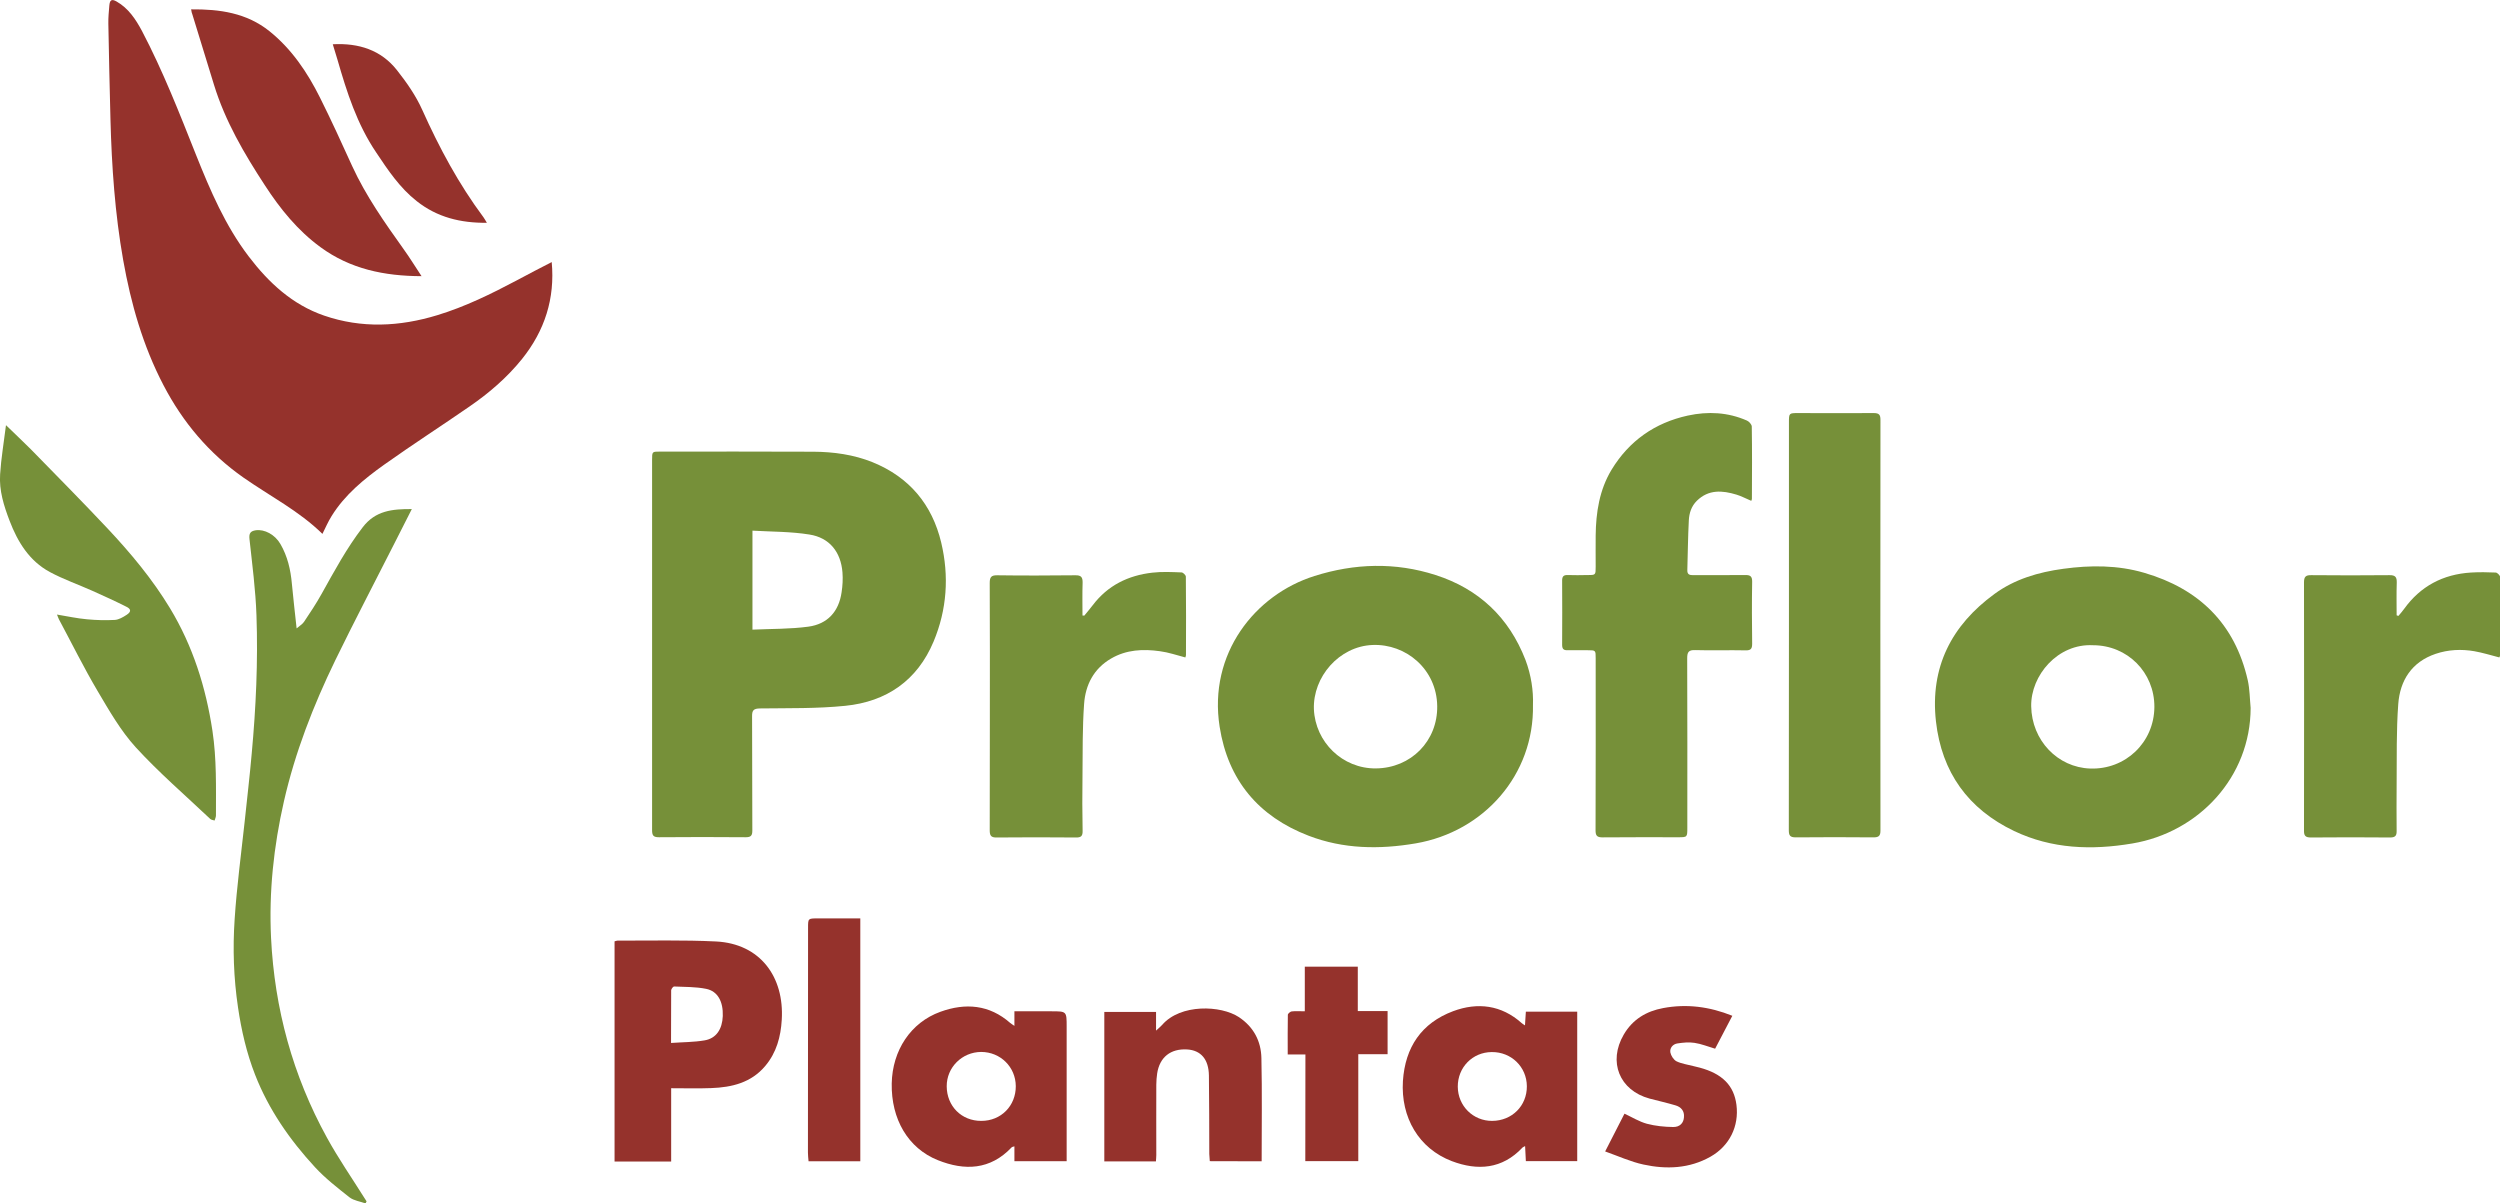
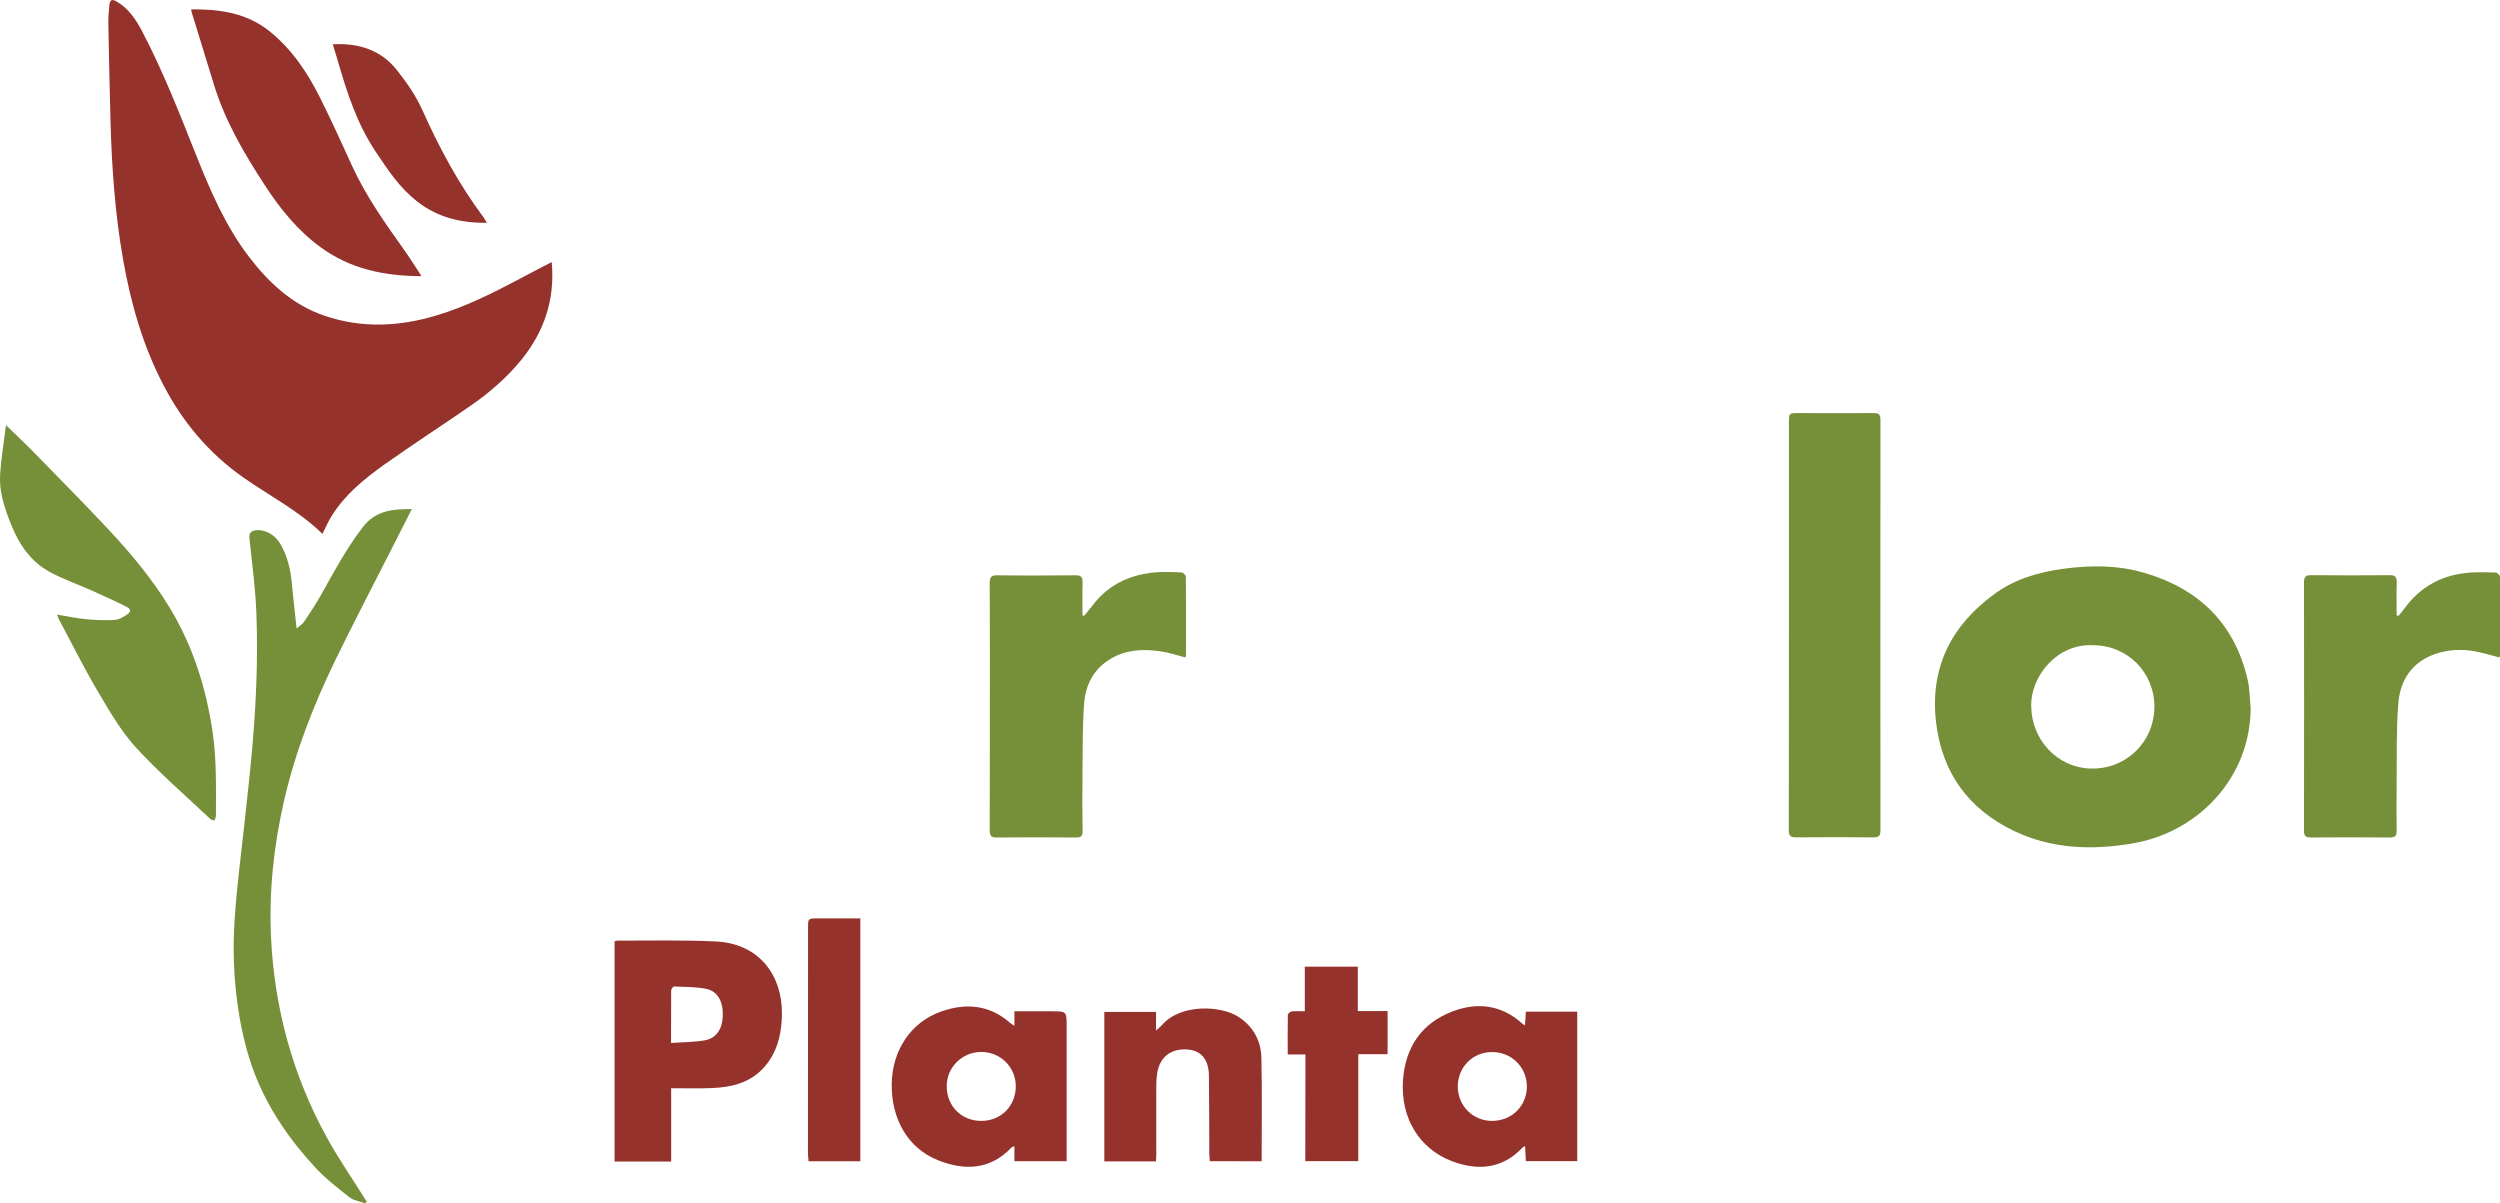
<svg xmlns="http://www.w3.org/2000/svg" version="1.1" id="Capa_1" x="0px" y="0px" viewBox="0 0 2005.1 965.2" style="enable-background:new 0 0 2005.1 965.2;" xml:space="preserve">
  <style type="text/css"> .st0{fill:#769039;} .st1{fill:#95322C;} </style>
  <g>
    <g>
      <g>
-         <path class="st0" d="M523,516.9c0-49.3,0-98.6,0-148c0-6.7,0-6.7,6.4-6.7c41,0,82-0.1,123,0.1c16.2,0.1,32.2,2.3,47.4,8.4 c29.5,12,47.8,33.9,55.1,64.5c6.4,26.9,4.6,53.7-6.1,79.3c-13.1,31.3-37.8,48.3-70.9,51.6c-22.6,2.3-45.5,1.8-68.3,2.1 c-5,0.1-6.5,1.3-6.4,6.4c0.2,30.5,0,61,0.2,91.5c0,4.2-1.2,5.4-5.4,5.4c-23.2-0.2-46.3-0.2-69.5,0c-4.5,0-5.5-1.4-5.5-5.7 C523,616.2,523,566.5,523,516.9z M603.5,425.6c0,27,0,52.6,0,79.4c15.2-0.7,30.2-0.4,44.9-2.4c15.3-2.1,24.4-12.1,26.6-27.6 c0.8-5.2,1.1-10.6,0.7-15.9c-1.3-16.4-10.4-27.9-26.6-30.4C634.2,426.3,619,426.5,603.5,425.6z" />
-         <path class="st0" d="M1229.5,565.2c1.1,56.3-39.4,101.8-93.9,111.2c-29.2,5-58.2,4.6-86-6.1c-40.2-15.4-64.7-44.6-71.4-87.4 c-9.2-58.7,28.4-105.9,76-120.9c32.2-10.2,64.9-11.2,97.2-0.8c34.6,11.1,58.9,34,72.1,68.1 C1228.1,541.5,1229.9,554.2,1229.5,565.2z M1103.6,616.3c28.1-0.3,49.5-22,49.1-50c-0.4-29.5-25-50.1-51.9-49 c-26.8,1.1-47.9,25.6-47,51.5C1054.9,595.1,1076.7,616.6,1103.6,616.3z" />
        <path class="st0" d="M1805.1,567.8c-0.1,55.3-41.4,99.7-94.9,108.7c-32.5,5.5-64.6,4.4-94.8-10c-36.8-17.6-58.1-47-62.7-88 c-4.8-43.4,12.5-77,46.9-102.1c16.2-11.9,35.3-17.5,55.2-20.2c21.9-3,43.7-3,64.9,3.2c44,12.8,72.8,40.8,83.1,86.2 C1804.4,552.8,1804.4,560.4,1805.1,567.8z M1678.7,517.5c-28.3-1.5-50,24.2-49.6,48.9c0.4,27.4,21.2,49.1,47.3,50 c28.1,1,51.3-20.7,51.5-49.4C1728,539.3,1706.3,517.5,1678.7,517.5z" />
-         <path class="st0" d="M1404.6,401.7c-4.1-1.7-7.9-3.8-11.9-5c-11.3-3.4-22.3-4.3-31.7,4.9c-4.5,4.4-6.2,10-6.5,15.8 c-0.7,13.3-0.8,26.6-1.2,39.9c-0.1,3.5,1.8,4,4.7,4c13.8-0.1,27.7,0.1,41.5-0.1c4.2-0.1,5.9,0.9,5.8,5.5c-0.3,16.5-0.2,33,0,49.5 c0,4-0.9,5.5-5.2,5.4c-13.5-0.3-27,0.2-40.5-0.2c-5.3-0.2-6.4,1.7-6.4,6.5c0.2,45.3,0.1,90.7,0.1,136c0,7.6,0,7.6-7.5,7.6 c-20.2,0-40.3-0.1-60.5,0.1c-4.5,0-5.6-1.4-5.6-5.7c0.2-46,0.1-92,0.1-138c0-6.4,0-6.4-6.6-6.4c-5.3,0-10.7-0.1-16,0 c-3.3,0.1-4.3-1.2-4.3-4.4c0.1-17.2,0.1-34.3,0-51.5c0-3.2,1.1-4.5,4.4-4.4c5.3,0.2,10.7,0.1,16,0c6.5,0,6.5,0,6.5-6.7 c0-8.3-0.1-16.7,0-25c0.2-18.5,3-36.6,12.7-52.7c14.1-23.2,34.7-37.7,61.2-43.5c16.2-3.5,32.1-2.7,47.4,4 c1.7,0.7,3.8,3.1,3.9,4.7c0.3,19.3,0.2,38.7,0.1,58C1405.1,400.5,1404.9,401,1404.6,401.7z" />
        <path class="st0" d="M1434.8,501.3c0-54.1,0-108.3,0-162.4c0-7.6,0-7.6,7.6-7.6c20.2,0,40.3,0.2,60.5,0c4.4,0,5.3,1.6,5.3,5.5 c-0.1,109.8-0.1,219.6,0,329.4c0,4.2-1.4,5.4-5.5,5.4c-20.8-0.2-41.7-0.2-62.5,0c-4.6,0-5.5-1.6-5.5-5.8 C1434.8,611,1434.8,556.1,1434.8,501.3z" />
        <path class="st0" d="M2004.6,527.3c-6.9-1.8-13.4-3.8-20.1-5c-10.4-1.8-20.9-1.3-31,2.1c-19.2,6.5-28.6,21.3-30,40.3 c-1.6,21.4-1.1,42.9-1.3,64.4c-0.1,12.3-0.1,24.7,0,37c0.1,3.9-0.8,5.6-5.2,5.6c-21.2-0.2-42.3-0.2-63.5,0 c-4.4,0-5.7-1.3-5.6-5.7c0.1-66.3,0.1-132.6,0-198.9c0-4.7,1.5-5.9,6-5.8c20.8,0.2,41.6,0.2,62.5,0c4.8-0.1,6,1.6,5.9,6 c-0.3,8.7-0.1,17.5-0.1,26.2c0.5,0.2,0.9,0.3,1.4,0.5c1.5-1.8,3.1-3.5,4.5-5.5c13.2-18.4,31.3-27.9,53.7-29.3 c6.6-0.4,13.3-0.3,19.9,0c1.3,0.1,3.4,2.3,3.5,3.5c0.2,21,0.1,42,0.1,63C2005.1,526.1,2004.8,526.6,2004.6,527.3z" />
        <path class="st0" d="M869.6,493.8c2.3-2.8,4.7-5.6,6.9-8.5c12-15.8,28.4-23.8,47.7-26c7.7-0.9,15.6-0.5,23.4-0.2 c1.3,0,3.5,2.2,3.5,3.4c0.2,21,0.2,42,0.1,63c0,0.6-0.4,1.2-0.5,1.8c-6.9-1.8-13.5-4.1-20.4-5c-13.5-1.9-26.9-1.3-39.2,5.9 c-13.9,8.1-20.5,21.1-21.6,36.3c-1.4,19.2-1.1,38.6-1.3,57.9c-0.2,14.7-0.2,29.3,0.1,44c0.1,4.3-1.4,5.4-5.5,5.3 c-21.2-0.2-42.3-0.2-63.5,0c-4.6,0.1-5.5-1.7-5.5-5.8c0.1-29.1,0.1-58.3,0.1-87.4c0-37,0.1-74-0.1-110.9c0-4.7,1.2-6.3,6.1-6.2 c20.8,0.3,41.6,0.2,62.5,0c4.7-0.1,6,1.5,5.9,6c-0.3,8.7-0.1,17.5-0.1,26.3C868.6,493.6,869.1,493.7,869.6,493.8z" />
      </g>
      <g>
        <path class="st1" d="M492.9,755c0.9-0.2,1.7-0.6,2.4-0.6c26.3,0.1,52.7-0.6,79,0.7c35.5,1.8,54.8,28.5,52.7,62.8 c-0.8,13.6-4.2,26.3-13.2,37c-11.3,13.5-26.8,17.2-43.4,17.8c-10.5,0.4-20.9,0.1-32.1,0.1c0,19.7,0,39.1,0,58.8 c-15.5,0-30.2,0-45.4,0C492.9,872.6,492.9,813.8,492.9,755z M538.2,836.5c9.6-0.7,18.4-0.6,27-2.1c9.3-1.6,14.1-9,14.5-19.5 c0.4-11.5-4-19.9-13.3-21.8c-8.4-1.7-17.1-1.5-25.8-1.9c-0.7,0-2.2,1.9-2.3,3C538.2,807.8,538.2,821.4,538.2,836.5z" />
        <path class="st1" d="M1223.1,822.4c0.2-4,0.5-7.4,0.7-11c13.8,0,27.3,0,41.2,0c0,39.8,0,79.7,0,119.9c-13.4,0-27,0-41.2,0 c-0.2-3.7-0.4-7.6-0.6-12.1c-1,0.6-1.8,0.8-2.2,1.3c-16.2,17.2-35.9,18.6-56.5,10.8c-26.6-10.1-41.1-35.1-39.3-64.3 c1.8-27.1,14.9-46.5,40.3-56c19.6-7.3,38.7-5,55,9.6C1221.1,821.2,1221.8,821.5,1223.1,822.4z M1196.8,899 c15.9-0.1,27.9-12.1,27.8-27.8c-0.1-15.5-12.5-27.6-28.2-27.4c-15.4,0.1-27.3,12.3-27.2,27.8C1169.3,887,1181.5,899.1,1196.8,899 z" />
        <path class="st1" d="M813.6,822.8c0-4.4,0-7.7,0-11.7c10.2,0,19.9,0,29.7,0c12.2,0,12.2,0,12.2,12.3c0,34.2,0,68.3,0,102.5 c0,1.7,0,3.3,0,5.4c-14,0-27.7,0-41.9,0c0-3.8,0-7.6,0-11.9c-1.1,0.4-1.9,0.4-2.2,0.8c-17.2,18.2-37.7,18.9-59.2,10.3 c-24-9.6-37.5-33-37-61.5c0.5-26.5,15.2-48.9,39-57.5c20.1-7.3,39.3-5.8,56.1,9C811,821.1,811.9,821.6,813.6,822.8z M759.3,871.3 c0.1,15.9,11.9,27.8,27.8,27.7c15.8,0,27.7-12.1,27.6-27.9c-0.1-15.3-12.3-27.4-27.8-27.4C771.6,843.8,759.2,856.1,759.3,871.3z" />
        <path class="st1" d="M970.3,931.3c-0.1-1.8-0.3-3.8-0.4-5.7c-0.1-21,0-42-0.3-63c-0.2-13.1-6.5-20.2-17.4-20.9 c-13.3-0.8-22.1,6.2-24.1,19.2c-0.4,3-0.7,6-0.7,9c-0.1,18.8,0,37.7,0,56.5c0,1.6-0.2,3.2-0.3,5.1c-14,0-27.5,0-41.4,0 c0-40,0-79.8,0-119.9c13.6,0,27.2,0,41.5,0c0,4.4,0,8.9,0,15c2.4-2.3,3.8-3.3,4.9-4.6c14.7-17,47.1-15.8,61.6-6.2 c11.8,7.9,17.7,19.2,18,32.8c0.6,27.5,0.2,54.9,0.2,82.8C998.3,931.3,984.5,931.3,970.3,931.3z" />
-         <path class="st1" d="M1389.4,814.7c-4.9,9.3-9.4,17.9-13.8,26.4c-5.8-1.7-11.1-3.9-16.6-4.7c-4.5-0.7-9.3-0.2-13.8,0.5 c-3.6,0.6-6.1,3.7-5.5,7.2c0.5,2.6,2.6,5.9,4.9,7.1c4.1,2,8.9,2.6,13.4,3.8c1.8,0.5,3.6,0.9,5.3,1.3 c18.1,4.9,27.4,14.3,29.4,29.8c2.2,17.2-5.6,33-20.8,41.6c-17,9.6-35.4,10.3-53.8,6.3c-10.2-2.2-20-6.7-30.7-10.5 c5.7-11.1,10.6-20.8,15.5-30.3c6.2,2.9,11.8,6.4,18,8.1c6.8,1.8,14,2.5,21,2.6c5.5,0.1,8.4-3.3,8.7-7.8c0.5-5.2-2.4-8.3-6.9-9.6 c-6.8-2-13.8-3.6-20.7-5.4c-24.2-6.6-33.4-29.5-20.7-51.3c7.1-12.2,18.1-18.8,31.7-21.3C1352.7,805,1371,807.3,1389.4,814.7z" />
        <path class="st1" d="M690,931.4c-13.8,0-27.4,0-41.5,0c-0.2-2.4-0.5-4.6-0.5-6.9c0-60.1,0-120.3,0.1-180.4c0-7.5,0-7.5,7.7-7.5 c11.3,0,22.6,0,34.2,0C690,801.8,690,866.5,690,931.4z" />
        <path class="st1" d="M1047,845.7c-5.2,0-9.5,0-14.2,0c0-11-0.1-21.4,0.1-31.8c0-0.9,1.9-2.5,3-2.7c3.3-0.4,6.6-0.1,10.6-0.1 c0-12,0-23.7,0-35.8c14.4,0,28.1,0,42.5,0c0,11.7,0,23.4,0,35.6c8.2,0,15.8,0,23.9,0c0,11.7,0,22.9,0,34.6c-7.6,0-15.2,0-23.5,0 c0,28.8,0,57.1,0,85.8c-14.4,0-28.2,0-42.5,0C1047,903.1,1047,874.8,1047,845.7z" />
      </g>
    </g>
    <g>
      <path class="st0" d="M293.2,965.2c-4.3-1.6-9.4-2.2-12.9-4.9c-9.6-7.6-19.4-15.2-27.7-24.2c-20.2-21.9-37.1-46.2-48-74.1 c-6.8-17.4-11-35.6-13.7-54c-3.5-23.5-4.3-47.2-2.7-70.8c1.7-26,5.2-51.9,8-77.9c1.9-18.3,4.1-36.6,5.7-55 c3.4-36.8,5.1-73.8,3.8-110.8c-0.7-20.4-3.4-40.7-5.6-61.1c-0.5-4.6,0.7-6.4,5-7.1c7-1,15.4,3.4,19.8,11 c5.7,9.8,8.2,20.6,9.2,31.9c1.1,11.5,2.4,23,3.8,35.8c2.4-2.1,4.6-3.3,5.9-5.2c4.9-7.3,9.8-14.7,14.1-22.4 c10.2-18.3,20.1-36.7,33-53.5c10.2-13.4,23.8-14.7,39.4-14.6c-5,9.8-9.5,18.8-14.1,27.8c-15.8,31.2-32,62.1-47.3,93.5 c-17.6,36.3-32.2,73.7-41.2,113.2c-8.2,36.1-12.1,72.6-10.3,109.5c2.8,56.7,17.4,110.3,44.8,160.1c9.1,16.6,19.9,32.2,30,48.3 c0.6,0.9,1.2,1.9,1.8,2.8C293.7,964.2,293.5,964.7,293.2,965.2z" />
      <path class="st0" d="M4.8,341c7.6,7.4,13.9,13.3,20,19.4c20.6,21.1,41.3,42,61.5,63.5c18.6,19.8,36,40.7,50.1,64 c18.3,30.3,28.7,63.3,34,98.3c3.4,22.6,2.8,45.1,2.8,67.8c0,1.4-0.7,2.7-1.1,4.1c-1.2-0.4-2.7-0.5-3.5-1.3 c-20.1-19-41.1-37.1-59.7-57.4c-12.2-13.4-21.4-29.6-30.7-45.3c-11.1-18.8-20.7-38.3-31-57.5c-0.5-1-0.8-2.1-1.5-3.7 c8.4,1.4,16.2,3.1,24.1,3.8c7.4,0.7,14.9,0.9,22.3,0.5c3.2-0.2,6.6-2.2,9.5-4.1c3.7-2.4,3.7-4.6-0.3-6.5 c-8.9-4.5-18-8.6-27.1-12.7c-11.4-5.1-23.2-9.2-34.2-15.1c-16.5-8.9-25.8-24.1-32.3-41.1c-4.6-12-8.5-24.4-7.6-37.3 C0.9,367.5,3.1,354.9,4.8,341z" />
      <path class="st1" d="M442.5,210.2c2.7,29.2-5.6,55-23.8,77.7c-12,14.9-26.4,27.3-42.1,38.1c-22.7,15.7-46,30.7-68.5,46.7 c-16.1,11.5-31.6,24.1-42.2,41.3c-2.8,4.5-4.9,9.4-7.3,14.2c-18.7-18.4-42.1-30.3-63.4-45.2c-27.5-19.3-48.6-44.3-64.1-74.1 c-16.5-31.6-26.1-65.4-32.3-100.3c-6.6-37.3-9.2-75-10.2-112.8c-0.7-25.6-1.2-51.3-1.7-76.9c-0.1-4.8,0.4-9.7,0.8-14.5 c0.4-4.5,1.9-5.4,5.8-3.2c9.5,5.4,15.3,14.2,20.3,23.5c16.9,32.2,30.1,66,43.5,99.7c11.4,28.5,23.4,56.6,42.2,81.3 c16,21,34.9,38.6,60.4,47.4c30.2,10.4,60.6,8.9,90.8-0.3c22.4-6.8,43.3-17.1,63.9-28C424,219.7,433.4,214.9,442.5,210.2z" />
      <path class="st1" d="M153.3,7.5c22.9-0.2,44.4,2.8,62.8,17.5c17.9,14.4,30.4,33,40.5,53.2c9.1,18.2,17.5,36.6,25.9,55.1 c11,23.9,26,45.2,41.2,66.5c4.9,6.8,9.3,14,14.4,21.7c-29.8-0.1-57.1-5.7-81.1-23.3c-18.3-13.4-32.3-30.7-44.5-49.5 c-16.6-25.4-31.9-51.5-40.9-80.8c-5.8-18.8-11.6-37.5-17.3-56.3C153.8,10.6,153.6,9.3,153.3,7.5z" />
      <path class="st1" d="M266.9,35.5c20.9-1.1,38.7,4.6,51.5,20.8c7.8,9.9,15.2,20.5,20.3,31.9c13.6,30.3,29.2,59.4,49.1,86.1 c0.9,1.2,1.5,2.5,2.7,4.4c-21.1,0.2-39.9-4.4-56.3-17.4c-13.6-10.7-23-24.8-32.4-38.9C286.3,99.5,278.2,74,270.7,48 C269.5,43.9,268.2,39.9,266.9,35.5z" />
    </g>
  </g>
</svg>